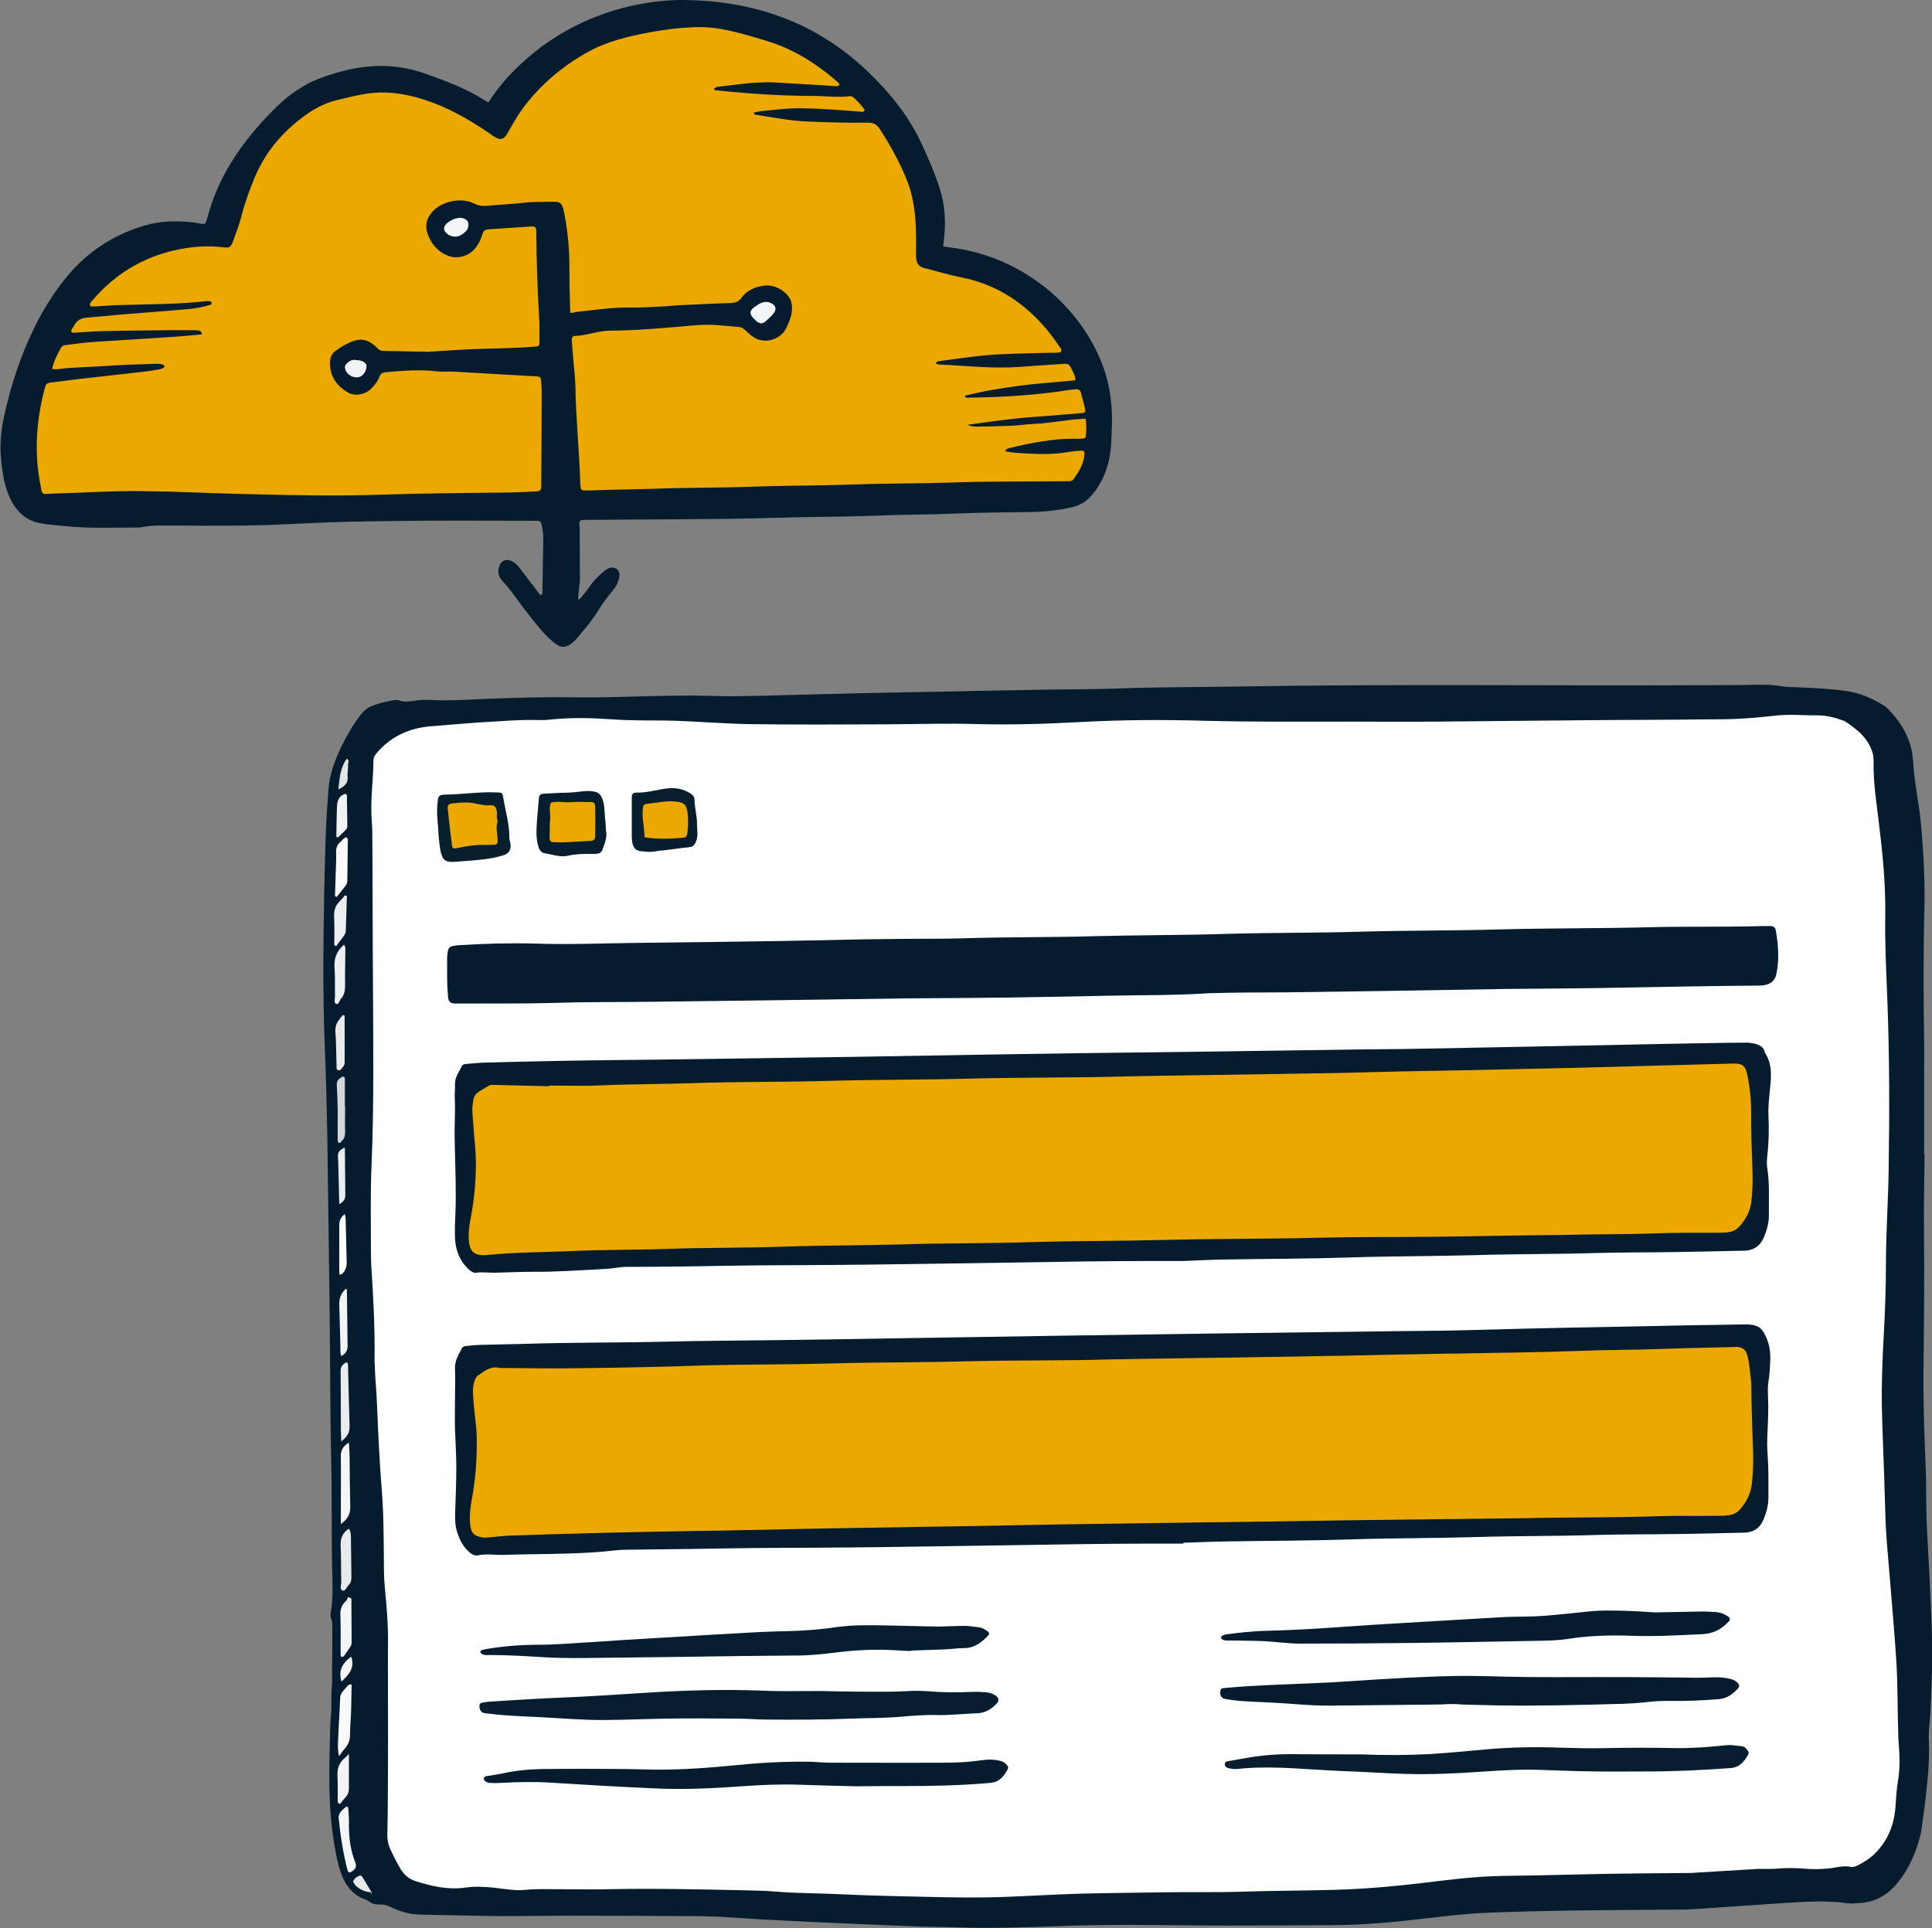
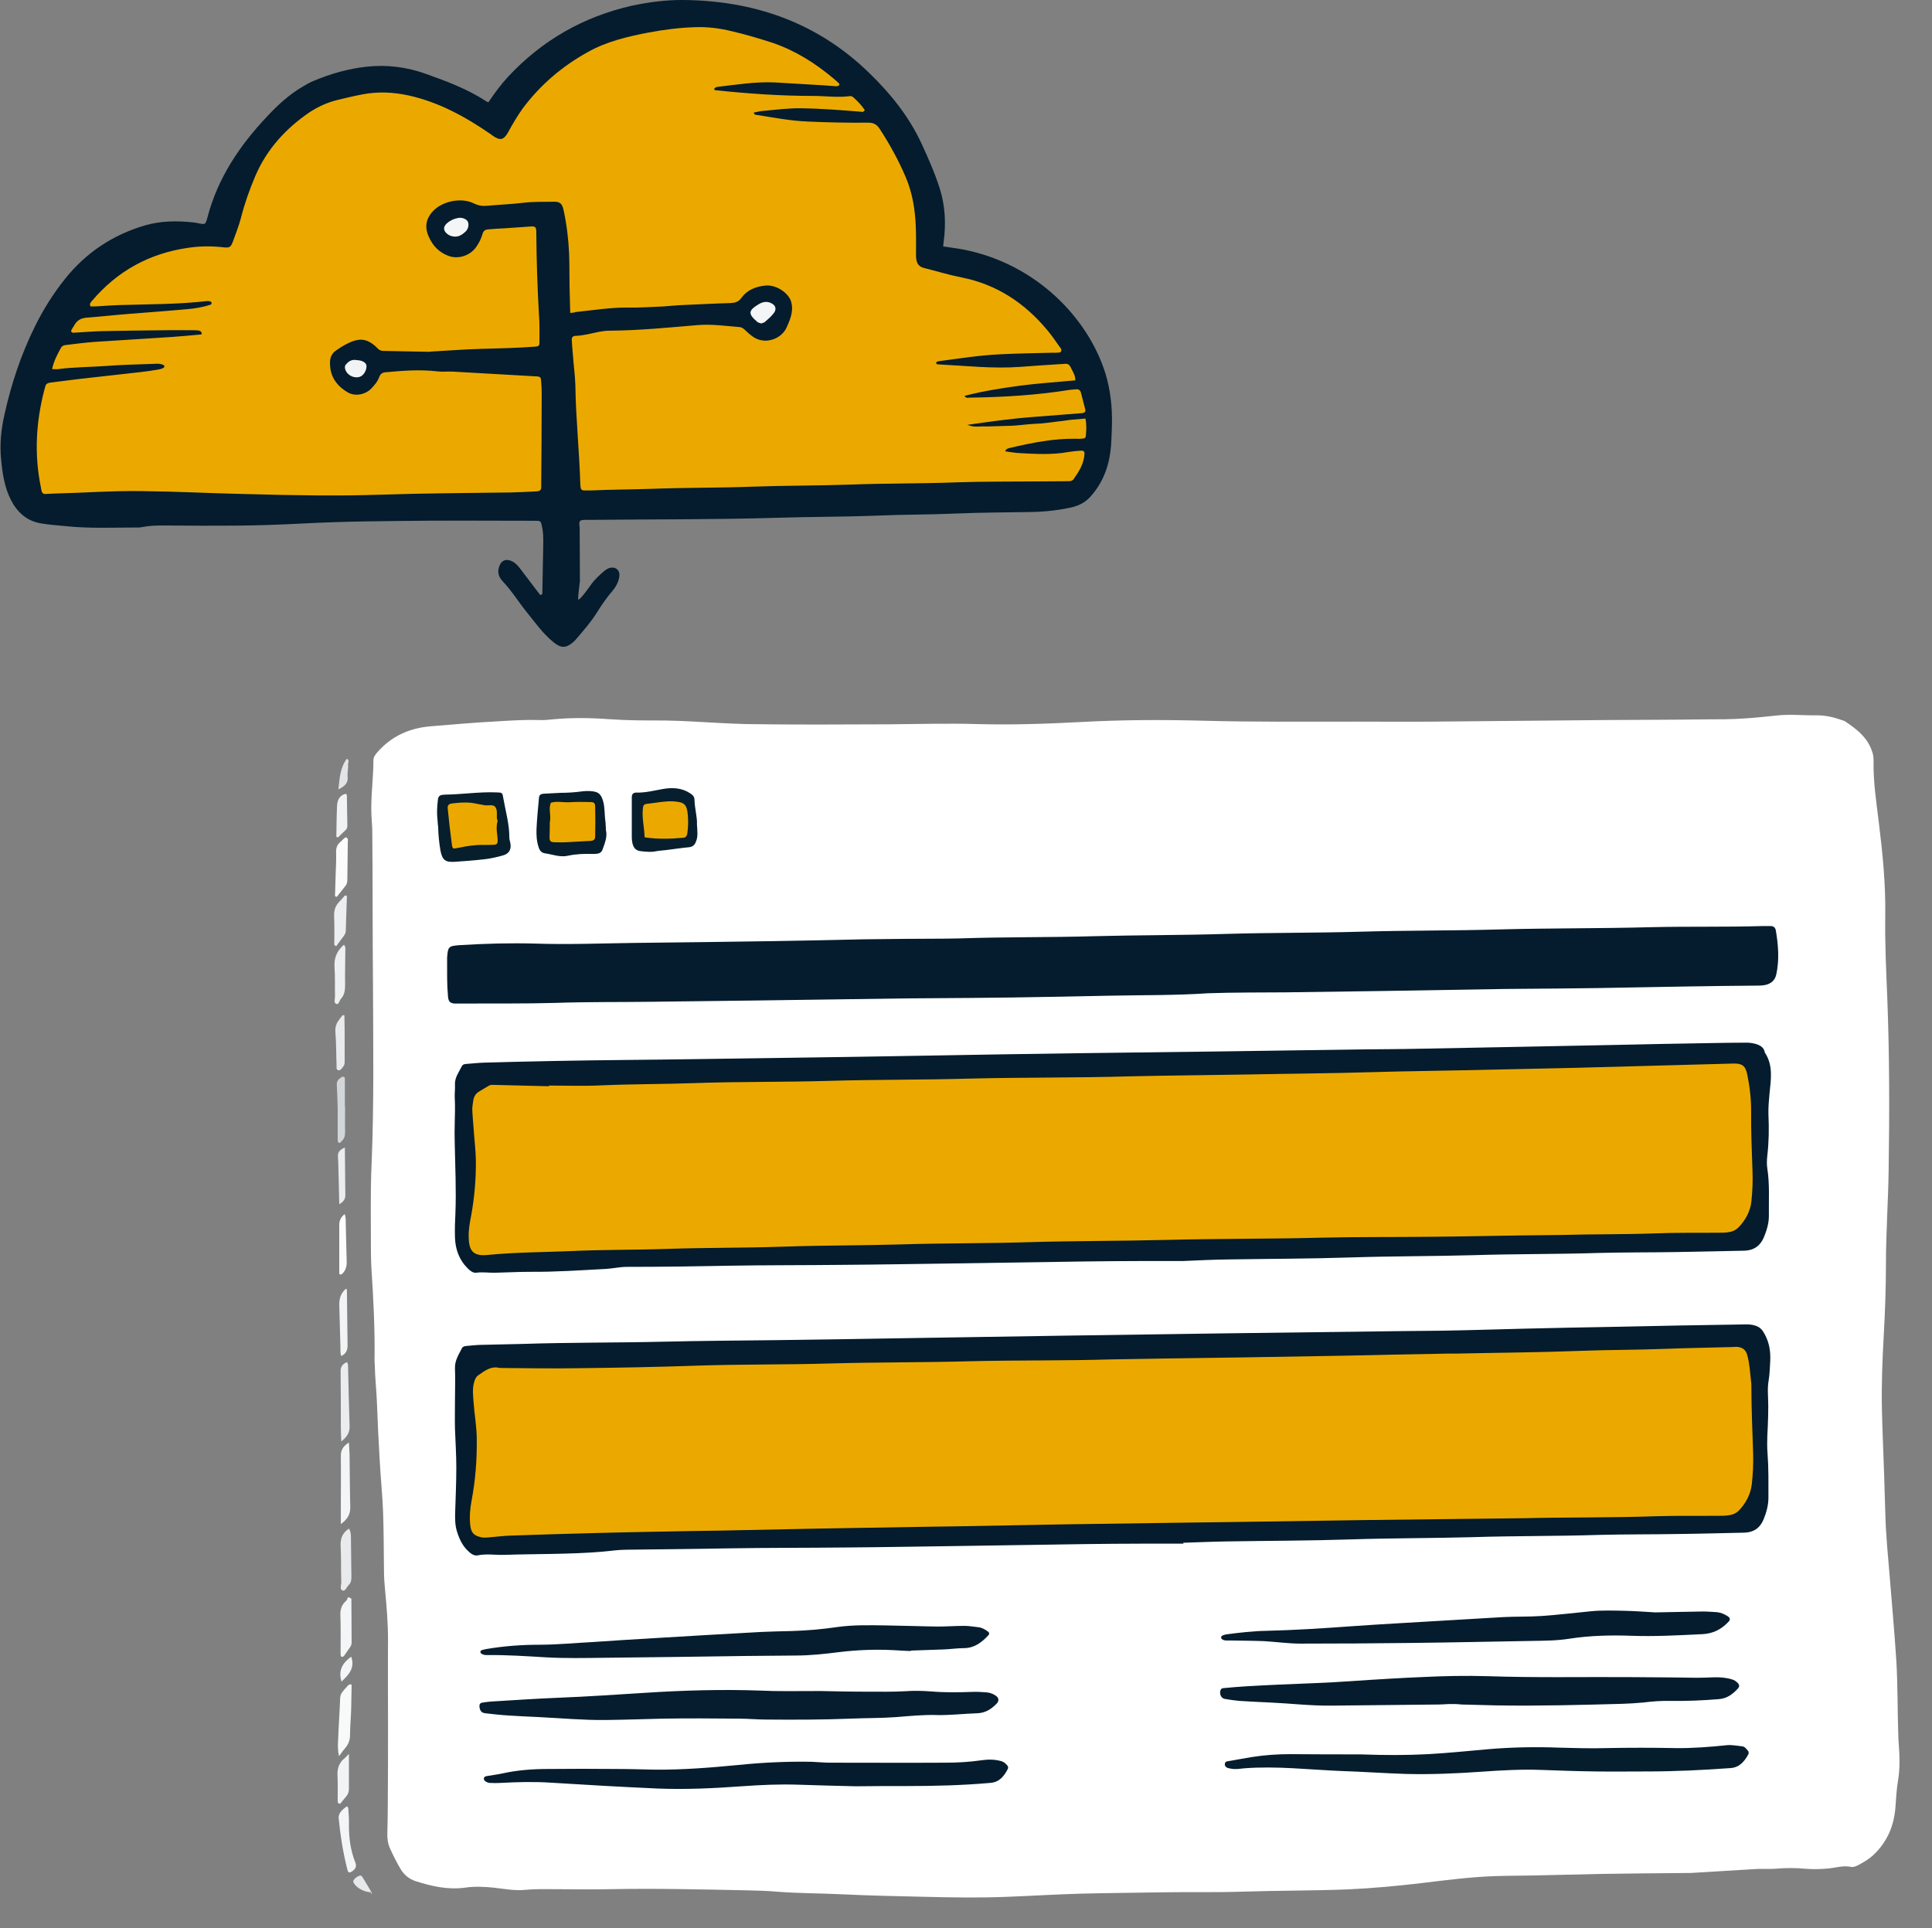
<svg xmlns="http://www.w3.org/2000/svg" version="1.1" id="Layer_1" x="0px" y="0px" viewBox="0 0 859.9 858.2" style="enable-background:new 0 0 859.9 858.2;" xml:space="preserve">
  <rect x="0" y="0" width="859.9" height="858.2" fill="#808080" stroke="none" />
  <style type="text/css">
	.st0{fill:#041C2D;}
	.st1{fill:#FFFFFF;}
	.st2{fill:#F8F9F9;}
	.st3{fill:#F4F5F6;}
	.st4{fill:#E8EAEC;}
	.st5{fill:#EAECEE;}
	.st6{fill:#FCFCFC;}
	.st7{fill:#EDEFF0;}
	.st8{fill:#ECEEEF;}
	.st9{fill:#D2D6D9;}
	.st10{fill:#F2F3F4;}
	.st11{fill:#F1F3F4;}
	.st12{fill:#FDFDFD;}
	.st13{fill:#F0F2F3;}
	.st14{fill:#E2E4E6;}
	.st15{fill:#E6E8EA;}
	.st16{fill:#EBA900;}
	.st17{fill:#051D2E;}
	.st18{fill:#051D2D;}
	.st19{fill:#071E2D;}
	.st20{fill:#061D2D;}
	.st21{fill:#071E2E;}
</style>
  <g>
-     <path class="st0" d="M856.6,513.8c-0.1,9.1-0.3,18.2-0.3,27.3c0,10.9,0.2,21.8,0.1,32.6c0,12.5-0.2,25-0.3,37.4   c-0.1,14.1,0.4,28.1,1,42.2c0.3,7.8,0.1,15.7,0.4,23.5c0.4,9.9,1.1,19.8,1.5,29.7c0.5,12.3,1.3,24.6,0.9,36.9   c-0.3,8.3-0.4,16.6-1.2,24.9c-0.2,2.1-0.3,4.2-0.2,6.2c0.4,8.8-0.5,17.6-1.5,26.3c-0.4,3.8-1,7.6-1.5,11.4   c-0.2,1.7-0.4,3.5-0.9,5.2c-2,7.7-5.1,14.7-10.2,20.9c-4.5,5.4-9.9,8.4-16.9,8.8c-1.9,0.1-3.9,0.3-5.8,0c-9.4-1.3-18.8-0.6-28.2,0   c-13.2,0.9-26.5,1.8-39.7,2.7c-2.9,0.2-5.8,0.2-8.6,0.2c-15.2,0.1-30.4,0.2-45.6,0.4c-12.6,0.2-25.3,0.5-37.9,1   c-9.9,0.4-19.7,1.7-29.6,2.8c-12.7,1.5-25.4,2.6-38.2,2.7c-15.7,0.1-31.4,0.2-47,0.2c-15.4,0-30.7-0.3-46.1-0.3   c-10.4,0-20.8,0.2-31.2,0.6c-14.4,0.5-28.8,1-43.2,0.5c-5.9-0.2-11.8-0.2-17.7-0.4c-11.2-0.4-22.3-0.9-33.5-1.4   c-9.9-0.4-19.8-0.9-29.7-1.4c-8.3-0.4-16.6-1-24.9-1.5c-3.2-0.2-6.4-0.2-9.6-0.3c-19.7-0.1-39.4-0.2-59-0.2   c-9.6,0-19.2,0.2-28.8,0.2c-9-0.1-17.9-0.3-26.9-0.5c-3.2-0.1-6.4-0.1-9.6-0.2c-4.2-0.1-8.2-1.2-12-3c-1.9-0.9-3.8-1.6-5.9-1.5   c-1.6,0.1-3.2-0.3-4.5-1.3c-0.5-0.4-1.1-0.7-1.7-0.9c-7.2-2.6-10.1-8.5-11.9-15.2c-1.6-6.2-2.5-12.5-3.2-18.9   c-1.5-14.5-0.8-29.1-0.5-43.6c0.1-2.9,0.6-5.7,0.5-8.6c0-2.8-0.1-5.6,0.2-8.4c0.3-2.7,0-5.4,0.1-8.1c0-2.9,0.1-5.8,0.1-8.6   c0-2.7,0-5.4,0-8.2c0-1.9,0.2-3.8-0.6-5.7c-0.3-0.7-0.2-1.6-0.1-2.4c1.3-7,0.7-14.1,0.6-21.1c-0.3-15.7,0-31.4-0.4-47   c-0.5-22.4-0.4-44.8-0.7-67.2c-0.2-15.4-0.4-30.7-0.6-46.1c-0.2-13.1-0.3-26.2-0.6-39.3c-0.2-10.1-0.5-20.1-0.9-30.2   c-1-23.3-0.7-46.7-0.3-70c0.2-8.5,0.4-16.9,0.7-25.4c0.2-6.7,0.7-13.4,1.2-20.1c0.5-7,3-13.4,6-19.6c2.3-4.7,5-9.3,8.2-13.5   c1.4-1.8,3-3.3,5.2-4.1c2.9-1.1,5.8-1.8,8.8-2.4c1.1-0.2,2.3-0.4,3.3,0c2.4,0.8,4.7,0.4,7.1,0.1c2.4-0.4,4.8-0.5,7.2-0.3   c8.6,0.4,17.2-0.2,25.9-0.6c5.4-0.2,10.9-0.3,16.3-0.5c8.2-0.2,16.3-0.2,24.5-0.1c8.5,0.1,16.9-0.2,25.4-0.4   c11.3-0.3,22.7-0.6,34-0.2c9.3,0.3,18.5-0.1,27.8-0.3c11.8-0.3,23.6-0.6,35.5-0.9c13.6-0.3,27.2-0.6,40.8-0.8   c4.8-0.1,9.6-0.2,14.4-0.3c11-0.2,22.1-0.4,33.1-0.6c9-0.1,17.9-0.1,26.9-0.4c17.7-0.7,35.5-0.6,53.2-0.9   c70.1-1.2,140.1-0.3,210.2-0.6c7.8,0,15.7-0.1,23.5-0.2c3,0,6.1,0.1,9.1,0.6c2.2,0.4,4.5,0.4,6.7,0.5c7.5,0.3,15,0.6,22.5,1.7   c5.6,0.8,10.8,2.9,15.6,5.8c1.4,0.8,2.7,1.8,3.7,3c6,6.3,9.9,13.7,10.4,22.6c0.4,6.9,1.6,13.7,2.6,20.4c0.5,3.2,0.8,6.3,1.1,9.5   c1,12.1,1.6,24.2,1.3,36.4c-0.5,19.5-0.4,39-0.1,58.5c0.1,3.8,0,7.7,0,11.5c0,12.8,0,25.6,0,38.4   C856.4,513.8,856.5,513.8,856.6,513.8z" />
    <path class="st0" d="M217.4,45.5c2.6-3.9,5.4-7.7,8.7-11.3c15.2-16.3,33.6-26.8,55.3-31.7C288.6,1,295.9,0,303.3,0   c32,0.1,60.4,9.9,83.6,32.5c9.5,9.2,17.7,19.4,23.3,31.5c3,6.5,5.9,13.1,8.1,20c2.4,7.7,2.8,15.7,1.7,23.7c-0.1,0.6-0.1,1.2-0.2,2   c3.1,0.5,6.1,0.8,9.1,1.4c32.4,6.4,55.4,30.5,63.1,55.1c2.3,7.6,3.1,15.3,2.9,23.2c-0.1,3-0.2,6.1-0.4,9.1   c-0.7,8.5-3.4,16.2-9.2,22.6c-2.2,2.5-5,3.9-8.2,4.7c-5.9,1.3-12,2-18.1,2.1c-11.3,0.2-22.7,0.2-34,0.7c-11.5,0.5-23,0.4-34.5,0.9   c-15.2,0.6-30.4,0.5-45.6,1c-27.3,0.8-54.7,0.6-82.1,0.9c-0.8,0-1.6,0-2.4,0c-2.4,0.1-2.7,0.3-2.5,2.8c0,0.2,0.1,0.3,0.1,0.5   c0,7.8,0.1,15.6,0.1,23.5c0,0.2,0,0.3,0,0.5c-0.3,2.7-0.7,5.3-0.8,8c0,0.7,1.5-0.4,5.7-6.4c1.7-2.4,3.8-4.3,6-6.2   c0.6-0.5,1.3-0.9,2-1.2c3-1,5.2,1,4.6,4c-0.4,2.2-1.4,4.2-2.9,6c-2.6,3-4.9,6.3-7,9.7c-2.6,4.2-5.9,7.9-9.1,11.7   c-0.5,0.6-1.1,1.2-1.7,1.7c-3.1,2.6-5.3,2.5-8.5-0.1c-4.8-3.9-8.3-8.9-12.1-13.6c-3.6-4.5-6.6-9.4-10.6-13.6   c-1.9-2-2.5-4.4-1.3-7.1c0.9-2,2.5-2.8,4.7-2.1c1.7,0.6,3,1.8,4.1,3.2c3.1,4.1,6.2,8.1,9.2,12.1c1.1,0,1-0.7,1-1.3   c0.1-7.4,0.3-14.7,0.4-22.1c0-2.2,0-4.4-0.5-6.7c-0.6-2.9-0.5-2.9-3.5-2.9c-20.3,0-40.6-0.2-61,0.1c-9.1,0.1-18.2,0.2-27.3,0.5   c-10.4,0.3-20.7,1-31.1,1.3c-9.3,0.3-18.6,0.3-27.8,0.3c-6.1,0-12.2-0.1-18.2-0.1c-3,0-6.1,0.1-9.1,0.7c-0.8,0.2-1.6,0.2-2.4,0.2   c-10.5,0-21.1,0.5-31.6-0.6c-3.8-0.4-7.6-0.6-11.4-1.3c-6.1-1.1-10.3-5-13-10.3C2,217,1.1,210.8,0.5,204.5c-0.7-6.7,0-13.4,1.5-20   c3-13.6,7.4-26.8,13.6-39.3c3.7-7.5,8.1-14.5,13.3-21c9.3-11.7,21.3-19.7,35.7-23.9c7-2,14.2-2.1,21.4-1.3c0.8,0.1,1.6,0.2,2.4,0.4   c2.6,0.4,3,1,3.9-2.5c4.6-17.7,14.4-32.2,26.8-45.3c4.6-4.9,9.6-9.5,15.4-12.9c1.7-1,3.3-2,5.1-2.7c7.6-3.2,15.4-5.4,23.5-6.3   c9-1,17.9,0.1,26.5,3.2c9.3,3.3,18.6,6.8,27,12.3C216.6,45.3,216.9,45.3,217.4,45.5z" />
    <path class="st1" d="M172.7,768.3c0-12.8-0.1-25.6,0-38.4c0-7.4-0.6-14.7-1.3-22c-0.3-3-0.5-6-0.5-9.1c-0.1-8.6-0.1-17.3-0.4-25.9   c-0.3-7.7-1.1-15.3-1.5-22.9c-0.5-8.3-0.9-16.6-1.2-24.9c-0.2-5.9-0.9-11.8-1-17.7c0-0.6-0.1-1.3-0.1-1.9   c0.2-13.8-0.5-27.5-1.4-41.2c-0.1-2.2-0.2-4.5-0.2-6.7c0-13.3-0.3-26.6,0.3-39.8c1.1-26.7,0.7-53.4,0.6-80.1   c-0.2-22.4-0.1-44.8-0.3-67.2c0-2.7-0.3-5.4-0.4-8.1c-0.3-8,0.9-16,0.9-23.9c0-1.6,0.9-2.7,1.8-3.7c6.2-7.1,14.2-10.7,23.5-11.5   c9.9-0.8,19.7-1.7,29.6-2.2c6.4-0.4,12.7-0.8,19.1-0.6c1.9,0.1,3.8-0.1,5.7-0.3c8.3-0.8,16.6-0.7,24.9-0.1s16.6,0.6,24.9,0.6   c8.2,0.1,16.3,0.7,24.4,1.1c4,0.2,8,0.4,12,0.5c21.1,0.3,42.2,0.2,63.3,0.1c13.3-0.1,26.5-0.5,39.8-0.1c15.2,0.4,30.4-0.1,45.5-0.9   c18.2-1,36.4-1.1,54.7-0.6c22.2,0.6,44.5,0.4,66.7,0.4c12.2,0,24.3,0.1,36.5,0c25.3-0.2,50.5-0.5,75.8-0.7   c14.9-0.1,29.8-0.1,44.6-0.3c5.8,0,11.5,0,17.3-0.4c4.8-0.3,9.6-0.8,14.3-1.3c6.1-0.7,12.1,0,18.2-0.1c3.9,0,7.6,0.9,11.2,2.2   c0.3,0.1,0.6,0.2,0.9,0.3c5.5,3.6,10.7,7.6,12.6,14.4c0.3,1.1,0.4,2.2,0.4,3.3c-0.2,9.2,1.2,18.2,2.3,27.2   c1.7,13.8,3.1,27.6,2.9,41.6c-0.2,12.3,0.4,24.6,0.9,36.9c1,25.6,1,51.1,0.6,76.7c-0.2,13.9-1.2,27.8-1.2,41.7   c0,10.7-0.4,21.4-1,32.1c-0.6,10.7-1,21.4-0.8,32.1c0.2,9.9,0.7,19.8,1,29.7c0.2,5.4,0.3,10.9,0.5,16.3c0.2,9.8,1.2,19.5,2,29.2   c1,12.3,2.1,24.5,2.9,36.8c0.7,11.2,0.5,22.4,0.9,33.5c0,1.3,0.1,2.6,0.2,3.8c0.4,5.4,0.6,10.8-0.3,16.2c-0.7,4.1-0.9,8.3-1.2,12.4   c-0.7,8.1-3.7,15.1-9.7,20.8c-1.9,1.8-4.1,3.1-6.3,4.3c-1.1,0.6-2.5,1.3-3.6,1.1c-3.6-0.8-7,0.4-10.4,0.7s-6.7,0.4-10,0.1   c-4.5-0.4-8.9-0.4-13.4,0c-2.7,0.2-5.4,0-8.2,0.1c-9.9,0.6-19.8,1.2-29.7,1.8c-0.5,0-1,0-1.4,0c-12.6,0.1-25.3,0.2-37.9,0.4   c-10.2,0.2-20.4,0.5-30.7,0.7c-5.8,0.1-11.5,0.1-17.3,0.3c-10.9,0.4-21.6,1.8-32.4,3.1c-10.9,1.3-21.9,2.3-32.9,2.8   c-15.5,0.6-31,0.5-46.5,1c-12,0.4-24,0.1-36,0.3c-12.2,0.2-24.3,0.3-36.4,0.6c-10.9,0.3-21.7,1-32.6,1.4c-12.1,0.5-24.3,0.3-36.5,0   c-12.1-0.3-24.3-0.5-36.4-1.1c-9.9-0.5-19.8-0.4-29.7-1.2c-4.6-0.4-9.3-0.5-13.9-0.6c-20-0.4-40-0.9-60-0.5c-8.6,0.2-17.3,0-25.9,0   c-4,0-8-0.1-12,0.3c-4.8,0.5-9.6-0.5-14.3-1c-4.2-0.4-8.3-0.6-12.4,0c-7.7,1.1-15-0.6-22.2-2.9c-2.7-0.9-4.9-2.6-6.5-5.2   c-1.8-3-3.4-6.2-4.8-9.3c-1-2.2-1.3-4.6-1.2-7c0.1-4.3,0.2-8.6,0.2-12.9C172.7,791.3,172.7,779.8,172.7,768.3z" />
    <path class="st2" d="M150.9,781.7c-0.7-3.1-0.5-5.3-0.4-7.4c0.2-6.2,0.7-12.4,0.9-18.5c0.1-2.2,1.6-3.4,2.8-4.8   c0.3-0.4,0.6-0.7,1-1c0.2-0.2,0.5-0.2,0.8-0.3c0.4,0,0.5,0.2,0.5,0.6c-0.1,3.5-0.1,7-0.2,10.5c-0.1,3.8-0.5,7.6-0.5,11.4   c0,2.2-0.6,4-2,5.7C152.9,778.9,152.2,779.9,150.9,781.7z" />
    <path class="st3" d="M151.7,678.4c0-3.1,0-5.4,0-7.8c0-7.5,0.1-15,0-22.5c0-2.7,1-4.4,3.6-6c0.1,2.4,0.3,4.4,0.3,6.4   c0.1,7.3,0.1,14.7,0.3,22C156,673.7,155,676,151.7,678.4z" />
    <path class="st4" d="M155.3,680.4c1,1.6,0.9,3.2,0.9,4.8c0.1,5.4,0.1,10.9,0.2,16.3c0,1.5,0,2.9-1.2,4c-0.9,0.9-1.5,2.8-2.6,2.5   c-1.6-0.5-0.7-2.4-0.7-3.7c-0.2-5.4,0-10.9-0.3-16.3C151.5,684.9,152.3,682.4,155.3,680.4z" />
    <path class="st5" d="M154.5,606.3c0.2,0.6,0.4,1,0.4,1.4c0.2,9.1,0.4,18.1,0.7,27.2c0.1,2.8-1.2,4.7-3.7,6.7   c-0.1-2.6-0.2-4.6-0.2-6.6c0-8.1,0-16.3-0.1-24.4C151.5,608.6,152.3,607.1,154.5,606.3z" />
    <path class="st3" d="M150.7,809c0.1-2.3,1.8-3.5,3.4-4.8c0.4-0.3,0.9,0.2,0.9,0.7c0.2,2.5,0.4,5.1,0.3,7.6c0,5.6,0.7,11.1,2.8,16.4   c0.8,1.9,0.1,3-1.3,4c-1.1,0.8-1.8,0.8-2.1-0.4C152.7,824.9,151.5,817,150.7,809z" />
    <path class="st6" d="M149.1,399c0.1-3.3,0.2-6.6,0.3-9.9c0.1-3.2,0.3-6.4,0.2-9.5c-0.1-2.1,0.4-3.7,2.1-5c0.8-0.7,1.4-1.7,2.4-1.9   c0.9,0.6,0.8,1.3,0.7,1.9c-0.1,5.6-0.1,11.1-0.2,16.7c0,1.1-0.1,2.2-0.9,3.1c-1.3,1.6-2.5,3.2-3.8,4.8   C149.7,399.1,149.4,399,149.1,399z" />
    <path class="st3" d="M156.4,711.6c0,6.5,0.1,12.9,0.1,19.4c0,0.8-0.2,1.6-0.7,2.2c-0.9,1.3-1.8,2.6-2.7,3.9   c-0.2,0.2-0.5,0.4-0.8,0.4c-0.6,0-0.6-0.5-0.7-1c0-0.6,0-1.3,0-1.9c0-5.2,0.1-10.5-0.1-15.7c-0.1-2.6,0.6-4.6,2.5-6.3   c0.5-0.4,0.6-1.1,0.9-1.7C155.6,711.1,156,711.3,156.4,711.6z" />
    <path class="st7" d="M153.1,420.5c0.8,1,0.6,1.8,0.6,2.5c0,5.1-0.2,10.2-0.1,15.3c0,2.3-0.2,4.5-1.8,6.2c-0.7,0.8-1,2.7-2,2.4   c-1.4-0.4-0.7-2.1-0.7-3.3c-0.1-4.3,0.1-8.6-0.2-12.9C148.6,426.8,149.7,423.4,153.1,420.5z" />
    <path class="st8" d="M154.4,398.8c-0.2,5.2-0.3,10.3-0.5,15.5c0,1-0.5,1.8-1.1,2.6c-1.1,1.4-2.1,2.8-3.1,4.2   c-1.3-0.2-0.9-1.2-0.9-1.8c0-3.8,0.1-7.6-0.1-11.4c-0.1-2.5,0.5-4.7,2.3-6.5c0.9-0.9,1.7-1.9,2.5-2.8   C153.9,398.6,154.1,398.7,154.4,398.8z" />
-     <path class="st4" d="M153.4,462.5c0,3.2,0,6.3,0,9.5c0,0.9,0.1,1.9-0.6,2.7c-0.6,0.7-1.1,1.8-2.1,1.7c-1.3-0.2-0.8-1.5-0.9-2.3   c-0.2-4.8-0.1-9.5-0.5-14.3c-0.2-2.3,0.2-4,1.5-5.7c0.5-0.8,1.1-1.5,1.7-2.2c0.1-0.1,0.7,0,0.8,0.1c0.1,0.4,0.1,0.9,0.1,1.4   C153.4,456.5,153.4,459.5,153.4,462.5L153.4,462.5z" />
+     <path class="st4" d="M153.4,462.5c0,3.2,0,6.3,0,9.5c0,0.9,0.1,1.9-0.6,2.7c-0.6,0.7-1.1,1.8-2.1,1.7c-1.3-0.2-0.8-1.5-0.9-2.3   c-0.2-4.8-0.1-9.5-0.5-14.3c-0.2-2.3,0.2-4,1.5-5.7c0.5-0.8,1.1-1.5,1.7-2.2c0.1-0.1,0.7,0,0.8,0.1C153.4,456.5,153.4,459.5,153.4,462.5L153.4,462.5z" />
    <path class="st9" d="M153.6,492.6c0,3.7-0.1,7.3,0,11c0,1.7-0.2,3.2-1.5,4.3c-0.3,0.3-0.5,0.9-1.1,0.8c-0.8-0.2-0.7-0.9-0.7-1.5   c0-4.6,0-9.2,0-13.9c-0.1-3.5-0.2-7-0.4-10.5c-0.1-1.7,0.9-2.6,2.2-3.4c0.6-0.4,1.4,0,1.4,0.7c0,4.1,0,8.3,0,12.4   C153.5,492.6,153.5,492.6,153.6,492.6z" />
    <path class="st10" d="M155.3,780.7c0,5.8,0,10.6,0,15.4c0,1.3-0.3,2.5-1.2,3.5c-0.9,1.1-1.8,2.2-2.7,3.3c-1.3-0.1-1.1-1.1-1.1-1.8   c0-3.7,0.1-7.3-0.1-11c-0.1-2.7,0.6-5,2.5-6.9C153.5,782.6,154.1,781.9,155.3,780.7z" />
    <path class="st11" d="M154,573.6c0.3,0.3,0.4,0.4,0.4,0.5c0.1,8.3,0.2,16.6,0.3,24.9c0,2.1-0.8,3.6-2.8,4.6   c-0.6-1.6-0.3-3.2-0.4-4.8c-0.2-6.1-0.3-12.1-0.5-18.2C151,577.8,151.8,575.5,154,573.6z" />
    <path class="st12" d="M153.4,540.4c0.7,1.8,0.4,3.2,0.5,4.7c0.2,5.4,0.2,10.8,0.4,16.2c0.1,2-0.3,3.8-1.6,5.3   c-0.3,0.3-0.7,0.7-1.1,0.7c-0.7,0.1-0.6-0.6-0.6-1c0-3.7,0-7.3,0-11c0-3.3,0-6.7,0-10C151,543.4,151.6,541.9,153.4,540.4z" />
    <path class="st13" d="M153.9,353.3c0.7,0.6,0.5,1.3,0.5,1.8c0.1,4.1,0.1,8.2,0.2,12.4c0,0.8-0.2,1.5-0.9,2.1   c-1.1,1-2.2,2.1-3.2,3.1c-0.7,0-0.9-0.2-0.8-0.5c0.1-4.4,0.1-8.9,0.3-13.3C150.1,356.1,151.1,354,153.9,353.3z" />
    <path class="st5" d="M151,536c-0.1-5.8-0.3-11.2-0.4-16.5c0-1.6-0.1-3.2-0.2-4.8c-0.1-2,1.1-3.1,3.1-3.9c0.1,7.1,0.1,13.9,0.2,20.8   C153.8,533.4,153.2,534.8,151,536z" />
    <path class="st14" d="M150.6,351.4c0.6-5.2,0.8-9.8,3.8-13.7c1.3,0.9,0.5,1.8,0.5,2.6c0.1,0.9,0,1.9-0.1,2.8c0,0.8-0.2,1.6-0.1,2.4   C155.1,348.4,153.6,349.9,150.6,351.4z" />
    <path class="st3" d="M152,748.5c-1.6-5.3,0.7-8.4,4.3-11.1C158.1,742.3,155.4,745.3,152,748.5z" />
    <path class="st15" d="M165.4,842.3c-3.3,0-7.1-2.1-8.1-4.5c-0.1-0.2-0.1-0.6,0.1-0.9c0.6-1,1.5-1.6,2.6-2c0.7-0.3,1.1,0.3,1.5,0.9   C162.8,838,164.1,840.2,165.4,842.3L165.4,842.3z" />
    <path class="st15" d="M165.3,842.3c0.1,0.2,0.2,0.5,0.2,0.7C164.9,842.9,165,842.6,165.3,842.3   C165.4,842.3,165.3,842.3,165.3,842.3z" />
    <path class="st16" d="M253.8,139.3c-0.1-4-0.2-7.8-0.3-11.6c-0.1-5,0-9.9-0.2-14.9c-0.3-6.5-1.1-13.1-2.5-19.5   c-0.6-2.6-1.6-3.6-4.3-3.5c-4.6,0.1-9.3-0.1-13.9,0.5c-5.2,0.6-10.5,0.8-15.8,1.3c-2.1,0.2-4-0.1-6-1.1c-5.5-2.7-13.9-1-18.1,3.5   c-3.2,3.4-3.8,7.2-1.8,11.5c1.8,4,4.5,6.8,8.7,8.4c4.6,1.7,9.8-0.3,12.3-3.9c1.3-1.8,2.3-3.8,2.9-6c0.4-1.3,1.2-1.8,2.4-1.9   c2.6-0.2,5.1-0.4,7.7-0.5c3.8-0.3,7.7-0.5,11.5-0.8c1.8-0.1,2.2,0.3,2.3,2.1c0,0.3,0,0.6,0,1c0.1,12.2,0.5,24.3,1.2,36.4   c0.3,4,0.2,8,0.2,12c0,1.6-0.3,1.9-2,2c-8.1,0.6-16.3,0.8-24.4,1c-7.3,0.2-14.7,0.8-22,1.2c-0.2,0-0.3,0.1-0.5,0.1   c-6.8-0.1-13.7-0.3-20.5-0.4c-1,0-1.8-0.3-2.5-1c-4.3-4.4-7.8-5.1-13.3-2.4c-1.9,0.9-3.6,2-5.3,3.2c-1.7,1.1-2.6,2.8-2.7,4.8   c-0.3,6.3,2.6,10.7,7.8,13.8c3.3,2,7.9,1.1,10.6-1.7c1.4-1.5,2.8-3.1,3.5-5.1c0.5-1.3,1.3-2,2.8-2.1c7.6-0.7,15.3-1.3,23-0.4   c2.2,0.3,4.5,0,6.7,0.1c12.3,0.7,24.6,1.4,36.9,2.1c2.5,0.1,2.6,0.3,2.7,2.9c0.1,1.4,0.2,2.9,0.2,4.3c0,13.4-0.1,26.9-0.2,40.3   c0,0.6,0,1.3,0,1.9c0,1.2-0.7,1.7-1.8,1.8c-3.8,0.2-7.7,0.4-11.5,0.5c-14.6,0.2-29.1,0.3-43.7,0.6c-9.4,0.2-18.9,0.6-28.3,0.7   c-10.1,0.1-20.1,0-30.2-0.2c-12.9-0.3-25.9-0.6-38.8-1.1c-7.8-0.3-15.7-0.5-23.5-0.6c-13.1-0.2-26.2,0.8-39.3,1.1   c-1.3,0-2.6,0.2-3.8,0.2c-0.6,0-1.2-0.4-1.4-1.1c-0.2-0.6-0.3-1.2-0.4-1.9c-3-14.5-2.2-28.9,1.5-43.2c0.1-0.5,0.3-0.9,0.4-1.4   c0.2-1.3,1-1.8,2.3-2c4.3-0.5,8.6-1.1,12.8-1.6c9.2-1.1,18.4-2,27.6-3.1c2.7-0.3,5.4-0.7,8.1-1.2c0.6-0.1,1.2-0.3,1.8-0.6   c0.2-0.1,0.5-0.5,0.5-0.7c0-0.3-0.3-0.6-0.6-0.7c-1.7-0.8-3.5-0.4-5.2-0.4c-6.7,0.2-13.4,0.4-20.1,0.9c-7.2,0.5-14.4,0.5-21.5,1.4   c-0.8,0.1-1.6,0-2.6,0c0.7-3.5,2.3-6.5,3.9-9.4c0.6-1.2,1.8-1.3,2.9-1.4c4-0.5,7.9-1,11.9-1.3c11.5-0.8,23-1.4,34.5-2.2   c4.3-0.3,8.6-0.7,12.9-1.1c0.4,0,0.6-0.3,0.5-0.6s-0.3-0.6-0.5-0.8c-0.8-0.6-1.8-0.4-2.8-0.5c-4.5,0-9-0.1-13.4,0   c-9.3,0.1-18.6,0.2-27.8,0.4c-4.1,0.1-8.3,0.5-12.4,0.7c-1.1,0.1-1.5-0.6-1-1.4c0.3-0.6,0.7-1.1,1-1.6c1.2-2.4,3-3.5,5.7-3.7   c6.4-0.5,12.7-1.2,19.1-1.7c8.6-0.7,17.2-1.3,25.8-2.1c3.5-0.3,7-0.9,10.3-2c0.2-0.1,0.4-0.5,0.4-0.7c0-0.3-0.3-0.6-0.5-0.7   c-0.4-0.1-0.9-0.2-1.4-0.2c-13,1.5-26.2,1.4-39.3,1.8c-3.5,0.1-7,0.4-10.5,0.6c-0.8,0-1.6,0-2.2,0c-0.6-1.1,0-1.7,0.5-2.3   c11.3-13.4,25.6-21.3,43-23.8c5.3-0.8,10.5-0.8,15.8-0.2c2.5,0.3,3.1-0.1,4-2.4c1.3-3.6,2.7-7.1,3.7-10.9   c1.6-6.3,3.8-12.5,6.4-18.6c5.1-11.8,13.4-20.9,23.9-28.1c3.9-2.6,8.1-4.5,12.6-5.6c3.7-0.9,7.5-1.8,11.2-2.5   c6.8-1.3,13.6-1,20.5,0.5c13.5,3,25.3,9.5,36.6,17.3c0.3,0.2,0.5,0.4,0.8,0.6c3.3,2.3,4.9,2,6.9-1.6c2-3.7,4.1-7.2,6.5-10.6   c7.8-10.4,17.4-18.6,28.7-24.9c8.5-4.8,17.8-7,27.2-8.8c6.9-1.3,13.9-2.2,20.9-2.4c5.4-0.2,10.9,0.5,16.2,1.8   c6.1,1.4,12,3.2,18,5.1c10.3,3.5,19.3,9.2,27.6,16.2c0.6,0.5,1.2,1.1,1.8,1.6c0.3,0.3,0.8,0.8,0.3,1.2c-0.3,0.3-0.8,0.4-1.2,0.4   c-1.8-0.1-3.5-0.3-5.3-0.4c-7.3-0.4-14.7-0.9-22-1.3c-8.7-0.4-17.2,1-25.8,2c-0.4,0.1-0.8,0.4-1.1,0.6c-0.3,0.9,0.4,0.9,0.8,0.9   c14.3,1.5,28.7,2.5,43.1,2.5c5.4,0,10.8,0.8,16.3,0.1c0.6-0.1,1.3,0.2,1.7,0.6c1.9,1.7,3.6,3.5,5,5.6c-0.6,1.2-1.5,0.7-2.1,0.7   c-8.8-0.7-17.5-1.4-26.3-1.5c-5.8-0.1-11.5,0.7-17.2,1.2c-1.2,0.1-2.5,0.5-3.8,0.7c0.2,1.2,1.1,1,1.7,1.1   c7.4,1.2,14.8,2.6,22.3,2.9c9,0.4,17.9,0.6,26.9,0.5c2.3,0,3.8,0.7,5.1,2.7c4.5,6.9,8.4,14,11.6,21.5c3,7,4.2,14.4,4.5,22   c0.2,4.2,0.1,8.3,0.1,12.5c0,0.8,0,1.6,0.2,2.4c0.3,1.9,1.4,3.1,3.4,3.6c5.6,1.4,11.1,3.1,16.7,4.2c15.6,3.1,28,11.3,38.1,23.4   c1.9,2.3,3.7,4.8,5.4,7.3c0.4,0.6,1.2,1.2,0.8,2.1c-0.4,1-1.3,0.5-2.1,0.7c-0.5,0.1-1,0-1.4,0c-7.8,0.2-15.7,0.3-23.5,0.7   c-9.3,0.4-18.4,1.9-27.6,3.1c-0.3,0-0.6,0.2-0.9,0.4c-0.1,0-0.1,0.3-0.1,0.4c0,0.1,0,0.4,0.1,0.4c0.3,0.1,0.6,0.2,0.9,0.2   c12.1,0.6,24.2,2,36.4,1.1c6.4-0.5,12.7-0.9,19.1-1.3c2.2-0.2,2.7,0,3.7,2.2c0.7,1.5,1.8,3,1.7,5.1c-8.3,0.8-16.6,1.3-24.8,2.4   c-8.2,1.1-16.3,2.4-24.5,4.5c0.7,1.2,1.5,0.8,2.2,0.8c15-0.2,30-1.1,44.9-3.5c0.8-0.1,1.6-0.1,2.4-0.2c1.4-0.2,2.1,0.5,2.4,1.8   c0.6,2.3,1.2,4.6,1.8,7c0.3,1.2-0.2,1.7-1.5,1.8c-7.6,0.6-15.3,1.2-22.9,1.8c-9.1,0.7-18,2-28,3.4c2.9,1.2,5,0.7,7,0.7   c2.1,0.1,4.2-0.1,6.2-0.1c2.2-0.1,4.5-0.1,6.7-0.2c2.2-0.1,4.5-0.4,6.7-0.6c2.1-0.2,4.2-0.3,6.2-0.4c2.2-0.2,4.4-0.5,6.7-0.8   c2.1-0.2,4.1-0.5,6.2-0.8c2.2-0.2,4.4-0.4,6.8-0.6c0.6,2.7,0.4,5.2,0.2,7.7c0,0.7-0.5,1.2-1.2,1.2c-1,0.1-1.9,0.2-2.9,0.1   c-10.2-0.2-20,1.8-29.8,4.1c-0.7,0.2-1.6,0.3-2,1.5c2.2,0.3,4.4,0.7,6.6,0.8c7.2,0.4,14.4,0.8,21.5-0.5c1.9-0.3,3.8-0.5,5.7-0.6   c1-0.1,1.5,0.4,1.5,1.3c-0.2,4.4-2.4,7.9-4.8,11.3c-0.6,0.9-1.5,1-2.5,1c-5.1,0-10.2,0.1-15.4,0.1c-11.4,0.1-22.7,0-34.1,0.4   c-15.8,0.6-31.7,0.4-47.5,1c-14.2,0.5-28.5,0.4-42.7,0.9c-15.3,0.6-30.7,0.4-46,1c-8.8,0.3-17.6,0.3-26.4,0.7c-1.1,0-2.2,0-3.4,0   c-0.9,0-1.4-0.5-1.5-1.5c0-0.3,0-0.6-0.1-1c-0.4-14.7-2-29.3-2.2-44c-0.1-4.6-0.8-9.2-1.1-13.8c-0.2-2.2-0.4-4.5-0.5-6.7   c-0.1-1.1,0.5-1.8,1.7-1.8c3.5-0.1,6.9-1.1,10.4-1.8c1.6-0.3,3.2-0.5,4.8-0.5c13.1-0.1,26.2-1.4,39.2-2.5   c6.2-0.5,12.4,0.4,18.7,0.9c0.9,0.1,1.5,0.6,2.1,1.1c1.1,1,2.1,2,3.2,2.8c5.4,4.3,13.1,1.6,15.5-3.7c1.4-3.1,2.7-6.2,2.4-9.6   c-0.1-0.9-0.3-1.9-0.7-2.8c-1.7-3.7-6.9-6.7-11-6.3c-4.3,0.4-8.2,1.9-10.8,5.5c-1.3,1.8-2.8,2.2-4.9,2.3   c-7.2,0.2-14.4,0.6-21.6,0.9c-2.7,0.1-5.4,0.4-8.1,0.6c-5.3,0.2-10.5,0.6-15.8,0.5c-7.8-0.1-15.6,1.2-23.4,2   C255.4,139.2,254.8,139.2,253.8,139.3z" />
    <path class="st3" d="M338.9,144c-0.5-0.2-1.2-0.3-1.7-0.6c-4.5-3.8-4.1-5.2,0.5-8c2-1.2,4.2-1.5,6.3,0c1.3,0.9,1.5,2.3,0.6,3.7   c-1.2,1.7-2.8,3-4.4,4.4C339.9,143.6,339.4,143.7,338.9,144z" />
    <path class="st3" d="M202.1,105.3c-1.2-0.1-2.3-0.5-3.3-1.4c-1.6-1.5-1.5-3,0.1-4.5c1.5-1.3,3.2-2.1,5.1-2.4   c1.7-0.3,3.6,0.5,4.2,1.6c0.6,1.3,0.3,3.2-0.9,4.4C205.8,104.4,204.3,105.5,202.1,105.3z" />
    <path class="st11" d="M158,160.2c0.6,0.1,1.3,0.1,1.9,0.2c1.9,0.3,3.1,1.3,3.2,2.3c0.2,2-1.2,4.4-2.9,5c-2.9,1-6.4-1.1-6.7-4.1   c0-0.4,0.1-1,0.4-1.3C155,161,156.2,160.1,158,160.2z" />
    <path class="st0" d="M493.5,443.2c-14.4,0.3-28.8,0.6-43.2,0.8c-6.2,0.1-12.5,0.1-18.7,0.2c-9.4,0.1-18.9,0.1-28.3,0.2   c-21.4,0.3-42.9,0.6-64.3,0.9c-16.3,0.2-32.6,0.4-48.9,0.6c-14.2,0.2-28.5,0-42.7,0.5c-14.1,0.4-28.1,0.2-42.2,0.3   c-1,0-1.9,0-2.9,0c-2-0.2-2.7-0.9-2.9-3.1c-0.5-5.4-0.4-10.9-0.4-16.3c0-0.3,0-0.6,0-1c0.4-5,0.6-5.2,5.6-5.6   c11.2-0.7,22.3-1,33.5-0.7c14.9,0.5,29.7-0.1,44.6-0.3c20.6-0.2,41.3-0.5,61.9-0.8c13.3-0.2,26.5-0.5,39.8-0.8   c6.1-0.1,12.2-0.1,18.2-0.2c8.2-0.1,16.3,0,24.5-0.2c20.1-0.7,40.3-0.4,60.4-1c19.3-0.5,38.7-0.4,58-1c20.1-0.6,40.3-0.4,60.4-1   c20.5-0.6,40.9-0.4,61.4-1c22.5-0.6,45.1-0.4,67.6-1c16.5-0.4,32.9,0,49.4-0.5c1.3,0,2.6,0,3.8,0c1.4,0,2.1,0.8,2.3,2   c1.1,6.5,1.6,13,0.2,19.5c-0.6,2.7-2.3,4.1-4.8,4.7c-0.9,0.2-1.9,0.3-2.9,0.3c-10.9,0.1-21.8,0.2-32.6,0.4   c-13.1,0.2-26.2,0.5-39.3,0.7c-5.8,0.1-11.5,0.1-17.3,0.2c-8,0.1-16,0.1-24,0.2c-18.1,0.3-36.1,0.6-54.2,0.9   c-14.4,0.2-28.8,0.4-43.2,0.6c-11.5,0.1-23,0-34.5,0.4C523.2,443.1,508.3,442.9,493.5,443.2z" />
    <path class="st0" d="M526.5,561.3c-6.1,0-12.2,0-18.2,0c-8.6,0-17.3,0.1-25.9,0.2c-19.8,0.3-39.6,0.6-59.5,0.9   c-15.8,0.2-31.7,0.5-47.5,0.6c-17.3,0.2-34.6,0.1-51.8,0.4c-14.9,0.3-29.7,0.5-44.6,0.5c-3.1,0-6,0.7-9.1,0.9   c-11.3,0.6-22.6,1.4-34,1.3c-5.1,0-10.2,0.3-15.3,0.4c-2.9,0.1-5.7-0.4-8.6,0c-1.4,0.2-2.7-0.8-3.7-1.8c-3.9-3.8-5.6-8.5-5.8-13.8   c-0.1-3.7,0-7.4,0.2-11c0.4-10.2-0.1-20.5-0.3-30.7c-0.1-3.2-0.1-6.4,0-9.6c0.1-3.7,0.2-7.3,0-11c-0.1-1.9,0.2-3.8,0.1-5.7   c-0.2-3.3,1.8-5.7,3.1-8.4c0.3-0.6,0.9-0.8,1.6-0.9c2.7-0.2,5.4-0.5,8.1-0.6c21.1-0.6,42.2-1,63.3-1.2c22.7-0.2,45.4-0.6,68.1-0.9   c21.4-0.3,42.8-0.6,64.3-1c22.9-0.4,45.7-0.8,68.6-1.1c21.3-0.3,42.5-0.5,63.8-0.8c20.9-0.3,41.9-0.6,62.8-0.9   c8.6-0.1,17.3-0.1,25.9-0.3c15.7-0.3,31.3-0.6,47-0.9c13.4-0.3,26.9-0.5,40.3-0.8c13.7-0.3,27.5-0.6,41.2-0.8   c5.6-0.1,11.2-0.2,16.8-0.2c1.3,0,2.6,0.2,3.8,0.5c2.1,0.6,3.9,1.5,4.3,3.9c3.8,5.7,2.7,12,2.1,18.1c-0.3,3.2-0.6,6.3-0.5,9.6   c0.3,6.1,0.2,12.1-0.5,18.2c-0.2,1.9-0.3,3.9,0,5.7c1.1,7,0.6,14,0.7,21.1c0,3.4-1,6.6-2.3,9.7c-1.6,3.7-4.5,5.7-8.6,5.8   c-10.1,0.2-20.1,0.4-30.2,0.6c-11.5,0.2-23,0.1-34.5,0.4c-18.7,0.6-37.4,0.4-56.1,1c-18.1,0.5-36.1,0.4-54.2,1   c-18.4,0.6-36.8,0.6-55.2,0.9C539.6,560.7,533.1,561,526.5,561.3C526.5,561.2,526.5,561.3,526.5,561.3z" />
    <path class="st0" d="M526.8,687.1c-6.1,0-12.2,0-18.2,0c-8.6,0-17.3,0.1-25.9,0.2c-19.8,0.3-39.7,0.6-59.5,0.9   c-15.5,0.2-31,0.5-46.5,0.6c-17.6,0.2-35.2,0.1-52.8,0.4c-15,0.3-30.1,0.4-45.1,0.6c-3.7,0-7.3,0.6-11,0.9   c-14.5,1.2-29.1,0.9-43.6,1.4c-3.8,0.1-7.6-0.6-11.5,0.2c-1.5,0.3-2.8-0.5-3.9-1.5c-2.9-2.5-4.4-5.8-5.5-9.4   c-0.8-2.8-0.8-5.7-0.7-8.6c0.2-6.5,0.5-13.1,0.5-19.7c0-5.7-0.4-11.5-0.6-17.2c-0.1-4.2,0-8.3,0-12.5c0-4.8,0.2-9.6,0-14.4   c-0.1-3.5,1.7-6.1,3.1-8.9c0.4-0.8,1.2-0.9,2-1c2.4-0.2,4.8-0.5,7.2-0.5c5.9-0.2,11.8-0.2,17.7-0.4c20.9-0.7,41.9-0.5,62.8-1   c16.9-0.4,33.9-0.5,50.8-0.7c21.7-0.3,43.5-0.6,65.2-1c21.1-0.3,42.2-0.7,63.3-1c23.2-0.3,46.4-0.7,69.6-1   c26.1-0.3,52.1-0.7,78.2-1c6.6-0.1,13.1-0.1,19.7-0.2c12.1-0.2,24.3-0.6,36.4-0.9c13.1-0.3,26.2-0.6,39.3-0.8   c9.7-0.2,19.5-0.4,29.2-0.6c10.1-0.2,20.1-0.3,30.2-0.5c1.4,0,2.8,0.1,4.2,0.6c1.9,0.6,3,1.8,4,3.7c2.1,3.8,2.7,7.8,2.5,12   c-0.2,2.9-0.2,5.7-0.7,8.6c-0.4,2.2-0.4,4.5-0.3,6.7c0.3,6.1,0,12.1-0.3,18.2c-0.1,2.5-0.1,5.1,0.1,7.6c0.5,6.5,0.4,13.1,0.4,19.7   c0,3.4-0.9,6.6-2.2,9.8c-1.6,3.8-4.5,5.7-8.5,5.8c-9.9,0.2-19.8,0.5-29.7,0.6c-11.7,0.2-23.4,0.1-35,0.4c-18.7,0.6-37.4,0.4-56.1,1   c-18.1,0.5-36.1,0.4-54.2,1c-18.4,0.6-36.8,0.6-55.2,0.9c-6.6,0.1-13.1,0.4-19.7,0.6C526.8,687,526.8,687,526.8,687.1z" />
    <path class="st17" d="M365.2,752.7c4.9,0.1,13,0.3,21.2,0.3c5.4,0,10.9,0.1,16.3-0.2c4-0.3,8-0.2,12,0.1c5.9,0.5,11.8,0.4,17.7,0.2   c2.2-0.1,4.5,0,6.7,0.2c1.4,0.1,2.8,0.6,4,1.4c1.5,1,1.7,2.3,0.5,3.6c-2.4,2.5-5.1,4.2-8.7,4.3c-5.9,0.2-11.8,0.9-17.7,0.8   c-6.1-0.2-12.1,0.4-18.2,0.9c-6.8,0.5-13.7,0.4-20.6,0.7c-12.5,0.5-24.9,0.5-37.4,0.4c-4,0-8-0.4-12-0.4c-11.3-0.1-22.7-0.2-34,0   c-8.5,0.2-16.9,0.5-25.4,0.6c-9.9,0.1-19.8-0.8-29.7-1.3c-4.5-0.2-8.9-0.4-13.4-0.7c-3.5-0.2-7-0.6-10.5-1   c-1.7-0.2-2.4-1.1-2.6-2.9c-0.1-0.9,0.2-1.6,1.1-1.8c1.2-0.2,2.5-0.4,3.8-0.5c10-0.6,20.1-1.3,30.1-1.7c12.9-0.5,25.8-1.4,38.7-2.2   c17-1.1,34.1-1.6,51.2-1C346.2,752.9,354,752.7,365.2,752.7z" />
    <path class="st0" d="M644.6,758.5c-2,0.1-3.1,0.2-4.2,0.2c-16,0.2-32,0.3-48,0.5c-9.1,0.1-18.2-1-27.3-1.4   c-4.5-0.2-8.9-0.4-13.4-0.7c-2.2-0.2-4.4-0.5-6.6-0.9c-1.6-0.3-2.4-2.1-1.9-3.8c0.2-0.7,0.8-1,1.4-1c3.3-0.3,6.7-0.6,10-0.8   c10-0.6,20.1-1,30.2-1.4c11.3-0.4,22.6-1.4,34-2c4.6-0.3,9.3-0.5,13.9-0.7c9.9-0.5,19.8-0.7,29.7-0.4c20.5,0.7,40.9,0.3,61.4,0.4   c10.4,0.1,20.8,0.1,31.2,0.3c2.6,0,5.1-0.1,7.7-0.2c2.7-0.1,5.4,0.1,8.1,0.9c1.1,0.3,2,0.9,2.8,1.8c0.6,0.7,0.6,1.5,0,2.2   c-2.3,2.5-4.8,4.5-8.5,4.8c-7.2,0.6-14.4,0.9-21.6,0.8c-4-0.1-8,0.2-12,0.7c-3.2,0.3-6.4,0.5-9.6,0.6c-18.5,0.5-37.1,1-55.6,0.7   c-5.3-0.1-10.5-0.3-15.8-0.4C648.2,758.4,645.9,758.5,644.6,758.5z" />
    <path class="st18" d="M605.6,780.9c10.9,0.4,20.5,0.4,30-0.1c8.9-0.5,17.8-1.4,26.7-2.2c10.5-0.9,21.1-1.1,31.6-0.7   c7,0.2,14.1,0.4,21.1,0.2c10.2-0.2,20.5-0.2,30.7,0c7.7,0.1,15.3-0.5,23-1.3c2.3-0.2,4.4,0.3,6.6,0.5c1.3,0.1,1.9,1.1,2.6,1.9   c0.5,0.5,0.5,1.2,0.2,1.8c-1.8,3.1-3.8,5.7-7.9,6c-12.4,0.9-24.9,1.5-37.3,1.5c-7.5,0-15,0.1-22.5,0c-8.3-0.1-16.6-0.4-24.9-0.7   c-8.6-0.3-17.3,0.2-25.9,0.8c-11.3,0.8-22.7,1.3-34,1c-9.6-0.3-19.1-1-28.7-1.3c-14.4-0.6-28.7-2.3-43.1-1.2   c-2.1,0.2-4.1,0.6-6.2,0.1c-0.6-0.1-1.3-0.2-1.8-0.6c-0.5-0.3-0.8-1-0.6-1.7c0.1-0.6,0.6-0.8,1-0.9c3.6-0.6,7.2-1.3,10.9-1.9   c5.7-0.9,11.4-1.3,17.2-1.3C585.1,780.9,596,780.9,605.6,780.9z" />
    <path class="st17" d="M405.4,734.9c-2.6-0.1-5.1-0.2-7.7-0.4c-8.2-0.4-16.3-0.1-24.4,0.9c-6.3,0.8-12.7,1.5-19.1,1.5   c-7.5,0.1-15,0.1-22.5,0.2c-20.8,0.3-41.6,0.6-62.4,0.8c-8.8,0.1-17.6,0.3-26.4-0.2c-8.6-0.5-17.2-1.1-25.8-1c-1,0-1.9,0-2.8-0.6   c-0.2-0.2-0.5-0.5-0.5-0.7c0-0.3,0.2-0.7,0.4-0.8c0.7-0.3,1.5-0.4,2.3-0.6c7.7-1.3,15.6-1.9,23.4-1.9c8,0,16-0.8,23.9-1.2   c8.9-0.6,17.8-1.2,26.8-1.7c16.1-1,32.2-1.9,48.3-2.8c4.5-0.2,8.9-0.3,13.4-0.4c6.9-0.2,13.7-0.8,20.5-1.8c7.2-1,14.4-0.8,21.5-0.7   c7.7,0.1,15.3,0.4,23,0.5c4,0,8-0.3,12-0.3c2.1,0,4.1,0.4,6.2,0.6c1.6,0.2,3,1,4.3,2c0.6,0.5,0.6,1.1,0.1,1.6   c-2.9,3.1-6.1,5.6-10.6,5.7c-3.2,0-6.4,0.5-9.6,0.6c-4.8,0.2-9.6,0.3-14.4,0.5C405.4,734.8,405.4,734.9,405.4,734.9z" />
    <path class="st0" d="M380.9,795.1c-8.5-0.2-16.9-0.4-25.4-0.7s-16.9,0.1-25.4,0.7c-12.4,0.9-24.9,1.5-37.4,1   c-15.8-0.7-31.6-1.6-47.4-2.6c-7.5-0.5-15-0.3-22.5,0.1c-1.6,0.1-3.2,0.1-4.8,0c-0.6,0-1.3-0.3-1.8-0.6s-1-0.9-0.8-1.6   c0.1-0.4,0.6-0.7,1-0.8c2.4-0.4,4.7-0.7,7.1-1.2c6.8-1.5,13.6-2,20.5-2c10.2-0.1,20.5-0.1,30.7,0c5.6,0,11.2,0.2,16.8,0.3   c12.5,0.1,24.9-0.9,37.3-2.1c10.8-1.1,21.7-1.6,32.5-1.4c2.7,0.1,5.4,0.4,8.1,0.4c17.1,0,34.2,0.1,51.3,0c5.4,0,10.9-0.3,16.3-1.1   c2.9-0.4,5.7-0.4,8.6,0.4c1.2,0.3,1.9,1,2.7,1.9c0.5,0.5,0.5,1.1,0.2,1.7c-1.7,3.2-3.7,5.8-7.8,6.1c-12.4,1.1-24.9,1.4-37.4,1.4   C395.8,795,388.3,795,380.9,795.1C380.9,795,380.9,795,380.9,795.1z" />
    <path class="st0" d="M736.7,717.7c6.6-0.1,13.9-0.3,21.3-0.4c2.1,0,4.1,0.2,6.2,0.3c1.8,0.2,3.4,0.9,4.9,1.9c1,0.7,1.1,1.5,0.2,2.4   c-3.2,3.4-6.9,5.3-11.8,5.5c-10.5,0.5-21.1,1.1-31.6,0.7c-9.1-0.3-18.2-0.1-27.3,1.3c-5.6,0.9-11.1,0.9-16.7,1   c-17.9,0.3-35.8,0.7-53.7,0.9c-16.5,0.2-32.9,0.3-49.4,0.3c-5.4,0-10.8-0.8-16.2-1.1c-5.1-0.2-10.2-0.2-15.3-0.3   c-1.1,0-2.3,0.2-3.3-0.5c-0.2-0.1-0.5-0.5-0.5-0.8s0.2-0.7,0.4-0.8c0.6-0.3,1.2-0.5,1.8-0.6c6-0.8,12-1.5,18.1-1.6   c12.5-0.3,24.9-1.1,37.3-2c7.3-0.5,14.7-1,22-1.4c15.3-0.9,30.6-1.8,45.9-2.7c5.7-0.3,11.5-0.1,17.2-0.5c7.3-0.5,14.6-1.4,21.9-2.1   c5.1-0.5,10.2-0.3,15.3-0.2C727.6,717.1,731.7,717.4,736.7,717.7z" />
    <path class="st19" d="M194.7,364.6c-0.3-2.2-0.2-5.4,0.2-8.6c0.1-1.3,0.7-2.1,2.1-2.2c0.3,0,0.6-0.1,1-0.1c7.7-0.1,15.3-1.3,22.9-1   c2.6,0.1,2.7,0,3.1,2.5c1,5.8,2.7,11.5,2.7,17.5c0,0.8,0.2,1.6,0.4,2.3c0.7,3.3-0.7,5.1-3.4,5.8c-2.8,0.8-5.6,1.4-8.4,1.7   c-4.3,0.5-8.6,0.8-12.9,1.1c-4.3,0.3-5.6-0.9-6.4-5.2c-0.6-3.5-0.9-7-1-10.5C194.9,367.2,194.8,366.4,194.7,364.6z" />
    <path class="st20" d="M269.7,369.6c0.7,2.8-0.5,5.7-1.5,8.5c-0.4,1.2-1.3,1.8-2.5,1.9c-0.6,0.1-1.3,0.1-1.9,0.1   c-3.7-0.1-7.4,0-11,0.8s-6.9-0.6-10.4-1.1c-1.3-0.2-2.2-1.2-2.6-2.5c-1-2.8-1.1-5.7-1-8.5c0.2-4.6,0.7-9.2,1.1-13.8   c0.1-1.2,0.9-1.6,2-1.7c2.6-0.1,5.1-0.3,7.7-0.4c3,0,6.1-0.2,9.1-0.6c1.6-0.2,3.2-0.3,4.8-0.1c3,0.3,4,1.4,4.9,4.3   c0.9,3.1,0.6,6.3,1.1,9.5C269.6,367,269.6,368.2,269.7,369.6z" />
    <path class="st21" d="M310.2,366.9c0.2,3.2,0.5,5.5-0.4,7.6c-0.5,1.4-1.3,2.4-3,2.6c-3.5,0.3-7,0.9-10.5,1.3   c-1.4,0.2-2.9,0.2-4.3,0.5c-2.2,0.5-4.4,0.2-6.6,0c-2.4-0.2-3.4-1.5-3.9-3.5c-0.2-0.9-0.3-1.9-0.3-2.8c0-5.9,0-11.8,0-17.7   c0-1.4,0.6-2.1,2-2.1c4,0.1,7.9-0.9,11.8-1.6c4.1-0.7,8.3-0.6,12,1.8c1.2,0.8,2,1.4,2.1,2.9C309.2,360,310.4,363.9,310.2,366.9z" />
    <path class="st16" d="M244.4,483.2c7.8,0,15.7,0.3,23.5-0.1c13.7-0.6,27.5-0.5,41.2-1c20-0.7,40-0.4,60-1c20.8-0.6,41.6-0.4,62.4-1   c23.7-0.6,47.3-0.3,71-1c16.9-0.4,33.9-0.5,50.8-0.8c19.5-0.4,39-0.5,58.5-1.1c12.9-0.4,25.9-0.5,38.8-0.8   c16.9-0.4,33.9-0.7,50.8-1.1c11-0.3,22-0.6,33.1-0.9c12.3-0.3,24.6-0.7,36.9-1c4.1-0.1,5.5,1,6.3,5c1.1,5.3,1.7,10.7,1.7,16.2   c-0.1,8.8,0.3,17.6,0.6,26.4c0.2,4.6,0,9.3-0.5,13.9c-0.5,4.3-2.6,8.2-5.7,11.4c-1.3,1.3-2.9,2-4.7,2.2c-1.3,0.2-2.6,0.2-3.8,0.2   c-9.6,0.1-19.2-0.1-28.8,0.3c-13.9,0.5-27.8,0.3-41.7,0.7c-5.9,0.1-11.8,0.1-17.8,0.2c-13.4,0.2-26.9,0.5-40.3,0.6   c-16.2,0.2-32.3,0-48.5,0.4c-23,0.6-46.1,0.4-69.1,1c-20.3,0.5-40.6,0.4-60.9,1c-19,0.6-38.1,0.4-57.1,1c-17.4,0.5-34.9,0.4-52.3,1   c-17.3,0.6-34.5,0.4-51.8,1c-14.5,0.5-29.1,0.3-43.6,1c-12.1,0.5-24.3,0.5-36.4,1.7c-6.7,0.7-8.3-2.2-8.4-8   c-0.1-3.2,0.5-6.4,1.1-9.5c1.5-8.2,2.2-16.5,2.1-24.8c-0.1-4.6-0.7-9.2-1-13.9c-0.2-2.9-0.5-5.7-0.6-8.6c0-1.4,0.3-2.9,0.5-4.3   c0.3-1.5,1.1-2.7,2.3-3.5c1.5-0.9,3-1.8,4.5-2.7c0.7-0.4,1.5-0.5,2.3-0.4c8.1,0.2,16.3,0.4,24.4,0.6   C244.4,483.4,244.4,483.3,244.4,483.2z" />
    <path class="st16" d="M494.1,605.1c16.3-0.3,30.5-0.5,44.8-0.7c4.8-0.1,9.6-0.1,14.4-0.2c15.7-0.3,31.3-0.5,47-0.8   c13.1-0.3,26.2-0.6,39.3-0.8c2.9-0.1,5.8-0.1,8.6-0.1c18.2-0.4,36.4-0.5,54.7-1.2c12.6-0.5,25.3-0.4,37.9-0.9   c9.9-0.4,19.8-0.5,29.7-0.8c0.8,0,1.6-0.1,2.4-0.1c2.6,0.1,4.2,1.3,4.8,3.8c1.1,3.9,1.2,7.9,1.7,11.8c0.1,0.6,0.1,1.3,0.1,1.9   c0,10.1,0.5,20.1,0.8,30.2c0.1,4.5-0.1,9-0.6,13.4s-2.5,8.2-5.5,11.5c-1.4,1.5-3.1,2.2-5.1,2.4c-1.3,0.2-2.6,0.2-3.8,0.2   c-9.4,0.1-18.9-0.1-28.3,0.2c-20,0.7-40,0.4-60,0.9c-0.3,0-0.6,0-1,0c-22.9,0.3-45.7,0.5-68.6,0.8c-20.1,0.3-40.3,0.6-60.4,0.9   c-5.4,0.1-10.9,0.1-16.3,0.2c-18.9,0.3-37.7,0.5-56.6,0.8c-16.3,0.3-32.6,0.6-48.9,0.9c-4.6,0.1-9.3,0.1-13.9,0.2   c-15.8,0.3-31.7,0.5-47.5,0.8c-14.5,0.3-29.1,0.6-43.6,0.9c-4.5,0.1-9,0.1-13.4,0.2c-14.2,0.3-28.5,0.5-42.7,0.9   c-12.1,0.3-24.3,0.7-36.4,1.1c-3.3,0.1-6.7,0.5-10,0.8c-1.1,0.1-2.2,0.2-3.3,0c-3.4-0.7-4.7-1.9-5.1-5.4c-0.4-3.7-0.1-7.3,0.6-11   c1.7-9,2.4-18,2.3-27.2c0-5.5-1-10.8-1.4-16.2c-0.2-3.2-0.7-6.4,0.3-9.5c0.3-1.1,0.8-2.2,1.7-2.8c2.9-2,5.7-4.3,9.6-3.3   c11.8,0.1,23.7,0.3,35.5,0.1c17.1-0.2,34.2-0.5,51.3-1.1c20.1-0.7,40.3-0.4,60.4-1c20.8-0.6,41.6-0.4,62.4-1   C453.3,605.4,474.7,605.7,494.1,605.1z" />
    <path class="st16" d="M221.5,365.4c-1,3.3,0,6.1,0,9c0,1-0.4,1.5-1.4,1.6c-1.6,0.1-3.2,0.1-4.8,0.1c-3.8-0.1-7.6,0.5-11.4,1.3   c-2.4,0.5-2.5,0.5-2.8-1.7c-0.7-5.2-1.3-10.4-1.8-15.6c-0.2-1.7,0.4-2.3,2.1-2.5c3.6-0.4,7.3-0.7,10.9,0.2c0.9,0.2,1.9,0.3,2.8,0.5   c1.8,0.6,4.4-0.6,5.4,1C221.8,361.1,220.6,363.7,221.5,365.4z" />
    <path class="st16" d="M244.7,366.2c0.7-3.3-0.7-6.2,0.5-8.9c2.6-0.8,5.3-0.1,8-0.2c3.2-0.2,6.4-0.2,9.5-0.1c1.8,0,2.2,0.5,2.2,2.3   c0.1,4.3,0.1,8.6,0,12.9c0,1.4-0.5,2-2.1,2.1c-3.6,0.2-7.3,0.4-10.9,0.6c-1.7,0.1-3.5,0-5.2,0c-1.8-0.1-2.1-0.5-2.1-2.4   C244.7,370.1,244.7,367.9,244.7,366.2z" />
    <path class="st16" d="M286.9,372.7c-0.1-4.3-1.2-8.4-0.8-12.5c0.2-2,0.4-2.3,2.7-2.5c3.6-0.4,7.2-1.2,10.9-1c4.7,0.3,6,1.2,6.4,5.8   c0.3,2.9,0.2,5.7-0.2,8.6c-0.2,1-0.7,1.8-1.9,1.8C298.4,373.4,292.7,373.6,286.9,372.7z" />
  </g>
</svg>